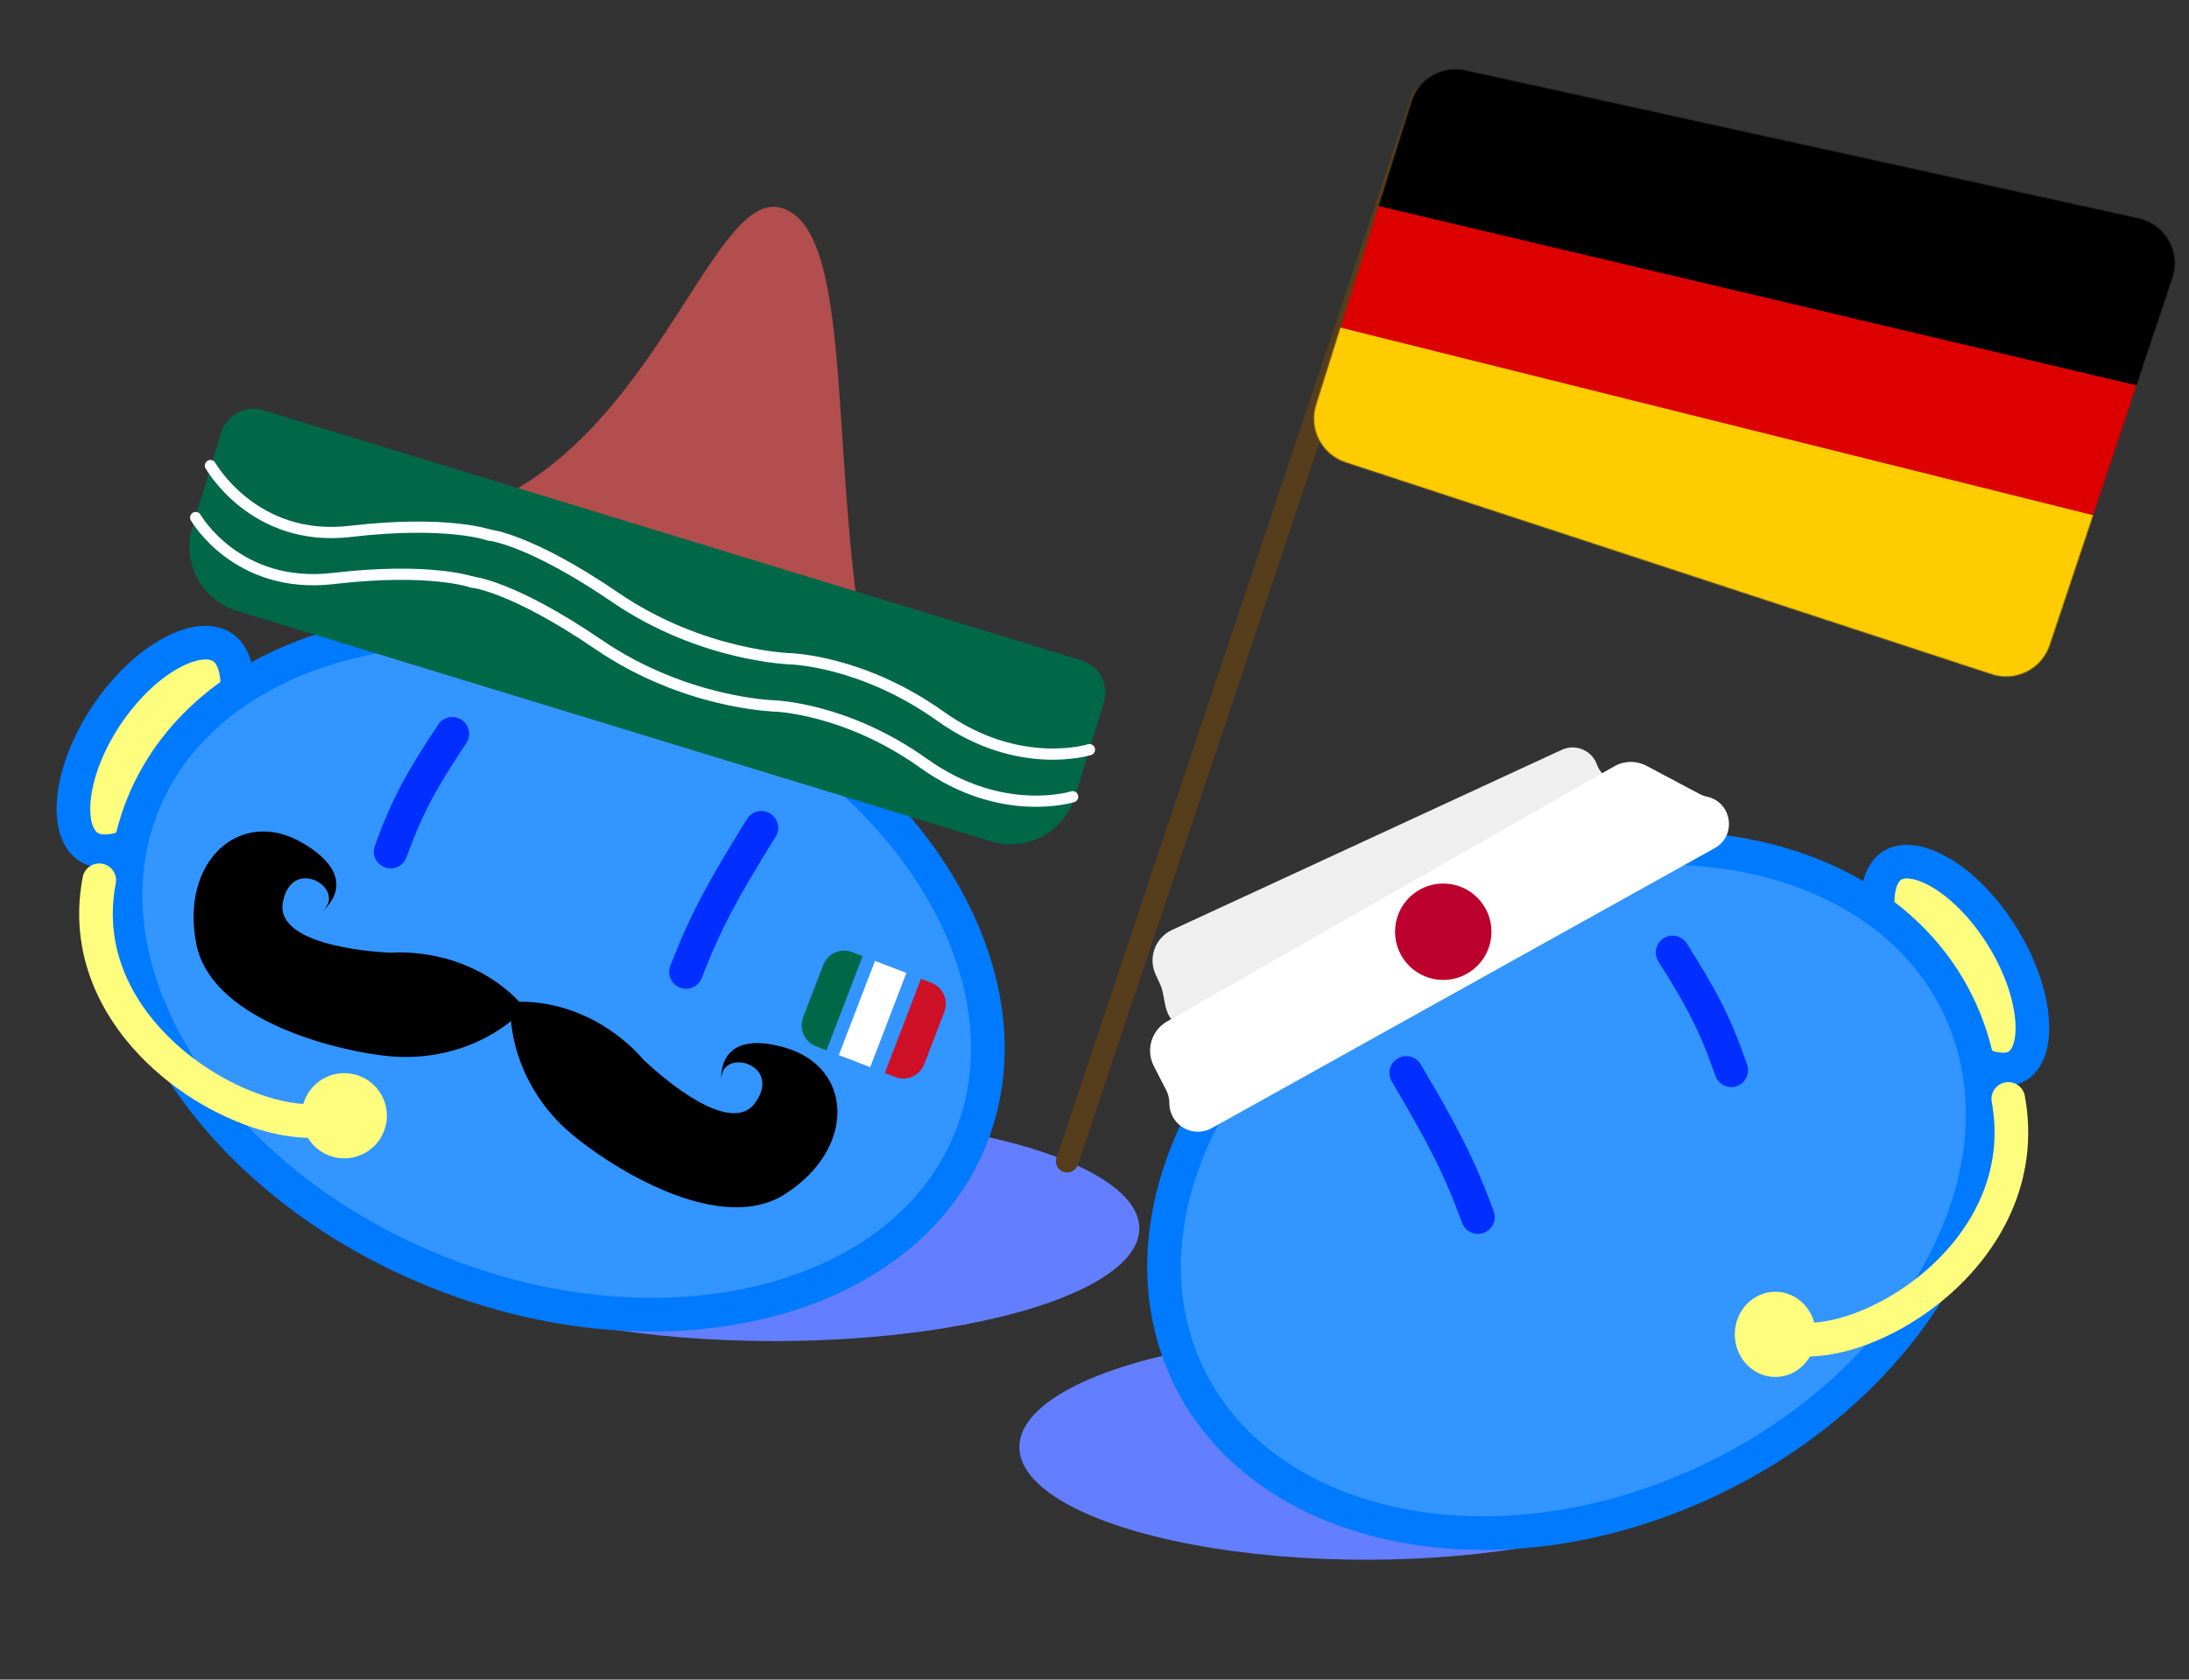
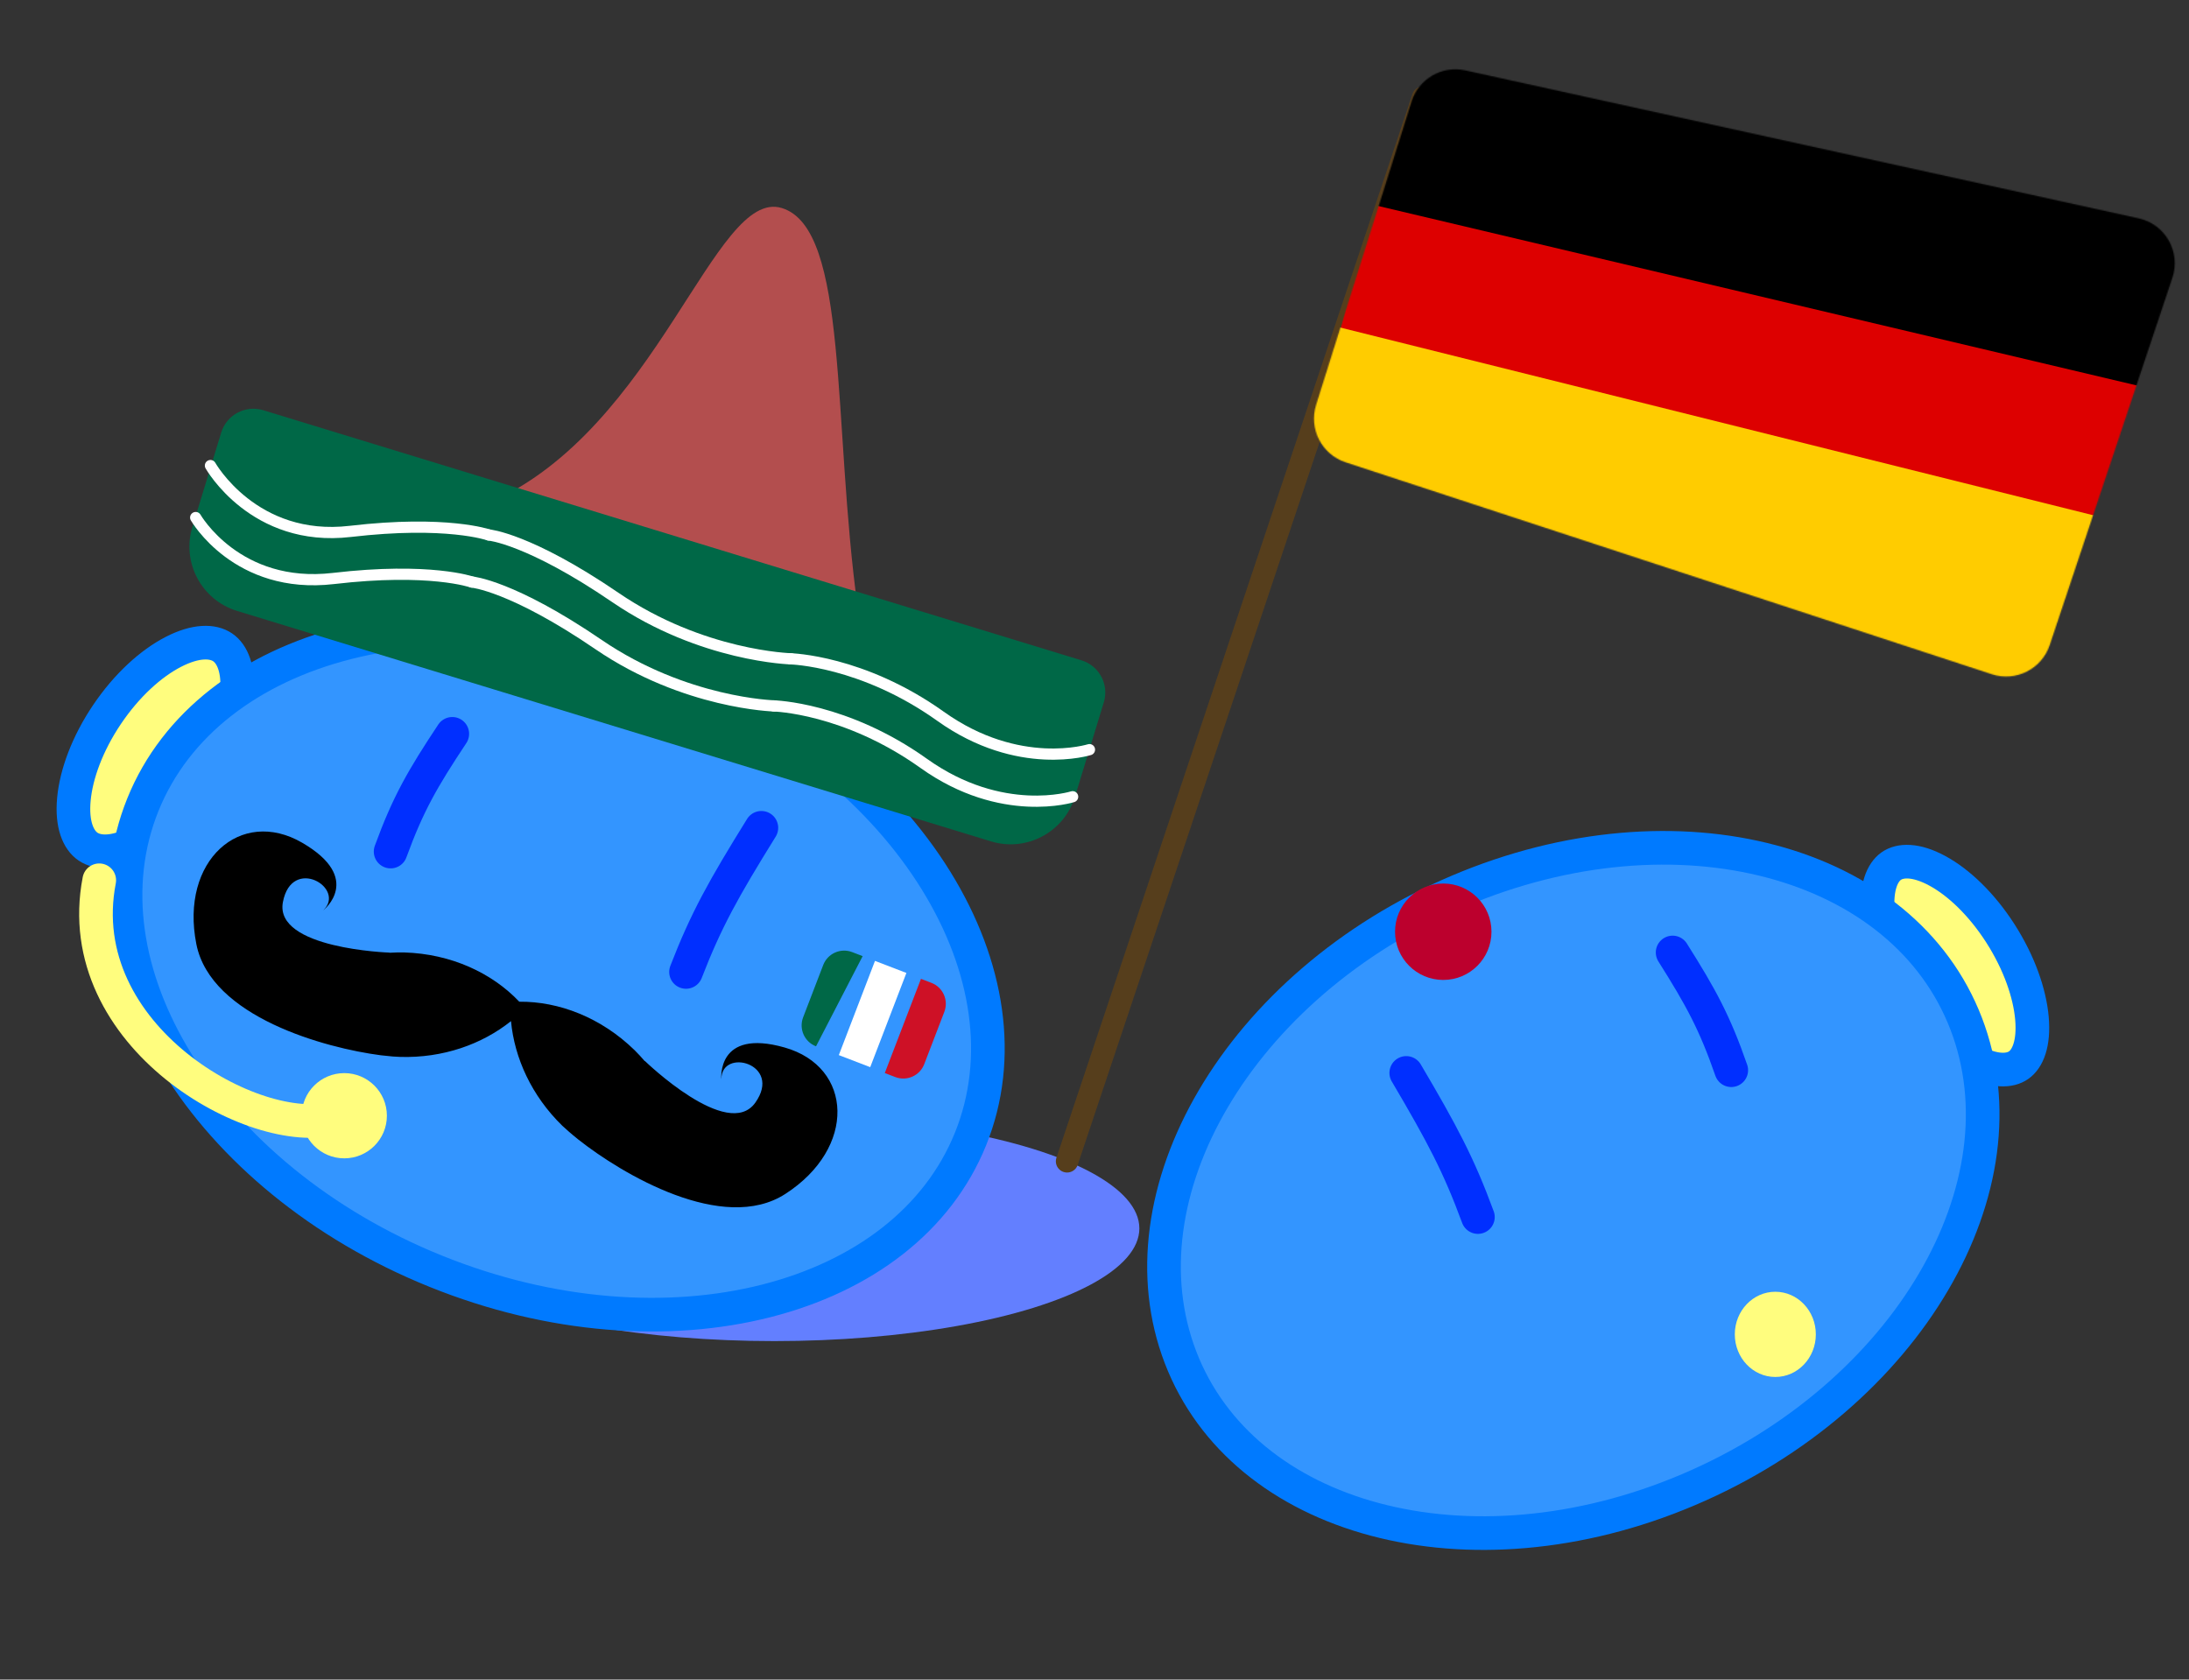
<svg xmlns="http://www.w3.org/2000/svg" width="1952" height="1498" viewBox="0 0 1952 1498" fill="none">
  <rect x="0" y="0" width="1952" height="1498" fill="#333333" stroke="none" />
  <path d="M181.57 695.245C163.827 721.55 142.315 740.793 122.545 750.997C102.212 761.491 87.222 760.951 78.562 755.11C69.902 749.268 63.786 735.573 65.899 712.789C67.954 690.636 77.738 663.482 95.481 637.177C113.224 610.872 134.736 591.628 154.506 581.424C174.839 570.93 189.828 571.47 198.489 577.312C207.149 583.153 213.265 596.849 211.152 619.632C209.097 641.785 199.313 668.94 181.57 695.245Z" fill="#FFFD7E" stroke="#007AFF" stroke-width="30" />
  <ellipse cx="690.5" cy="1095.59" rx="325.5" ry="100.5" fill="#637FFF" />
  <path d="M865.452 1015.83C836.327 1087.92 769.69 1138.27 683.246 1160.25C596.813 1182.23 491.641 1175.42 388.546 1133.77C285.451 1092.12 205.068 1023.95 158.159 948.103C111.245 872.244 98.289 789.732 127.414 717.646C156.538 645.559 223.176 595.205 309.62 573.226C396.053 551.249 501.225 558.057 604.32 599.71C707.414 641.363 787.798 709.524 834.706 785.375C881.62 861.234 894.577 943.746 865.452 1015.83Z" fill="#3395FF" stroke="#007AFF" stroke-width="30" />
  <path d="M403.319 654.494C376.823 694.424 363.815 717.002 348.322 759.494" stroke="#002FFF" stroke-width="30" stroke-linecap="round" />
  <path d="M678.945 738.305C645.031 792.994 629.701 820.462 611.742 866.851" stroke="#002FFF" stroke-width="30" stroke-linecap="round" />
  <path d="M88.506 785.089C61.539 924.723 228.645 1017.06 298 997.09" stroke="#FFFD7E" stroke-width="30" stroke-linecap="round" />
  <circle cx="307" cy="995.09" r="38" fill="#FFFD7E" />
  <path d="M1702.78 889.953C1719.65 916.269 1740.11 935.51 1758.89 945.705C1778.28 956.229 1792.29 955.52 1800.18 949.919C1808.08 944.318 1813.95 930.921 1811.94 908.074C1809.98 885.94 1800.68 858.784 1783.81 832.468C1766.93 806.152 1746.47 786.911 1727.69 776.716C1708.31 766.193 1694.3 766.902 1686.4 772.502C1678.51 778.103 1672.63 791.501 1674.65 814.348C1676.6 836.481 1685.9 863.638 1702.78 889.953Z" fill="#FFFD7E" stroke="#007AFF" stroke-width="30" />
-   <ellipse cx="309.481" cy="100.5" rx="309.481" ry="100.5" transform="matrix(-1 0 0 1 1527.96 1190.09)" fill="#637FFF" />
  <path d="M1052.72 1210.59C1080.48 1282.85 1143.93 1333.16 1225.94 1355.09C1307.97 1377.03 1407.74 1370.23 1505.54 1328.67C1603.33 1287.12 1679.6 1219.11 1724.11 1143.4C1768.62 1067.7 1781.04 985.162 1753.27 912.893C1725.51 840.624 1662.07 790.317 1580.05 768.385C1498.03 746.448 1398.25 753.248 1300.46 794.805C1202.66 836.361 1126.4 904.367 1081.88 980.077C1037.37 1055.77 1024.96 1138.32 1052.72 1210.59Z" fill="#3395FF" stroke="#007AFF" stroke-width="30" />
  <path d="M1491.53 849.494C1516.72 889.424 1529.09 912.002 1543.82 954.494" stroke="#002FFF" stroke-width="30" stroke-linecap="round" />
  <path d="M1254 956.914C1286.25 1011.6 1300.82 1039.07 1317.9 1085.46" stroke="#002FFF" stroke-width="30" stroke-linecap="round" />
-   <path d="M1790.85 980.089C1816.49 1119.72 1657.61 1212.06 1591.66 1192.09" stroke="#FFFD7E" stroke-width="30" stroke-linecap="round" />
  <ellipse cx="36.13" cy="38" rx="36.13" ry="38" transform="matrix(-1 0 0 1 1619.24 1152.09)" fill="#FFFD7E" />
  <path d="M765.002 543.088C726.556 668.838 665.212 520.706 605.003 502.298C544.794 483.89 397.555 574.34 436.001 448.589C587.001 382.59 636.947 167.124 697.156 185.532C757.366 203.939 742.002 377.588 765.002 543.088Z" fill="#B34E4E" />
  <path d="M197.272 385.779C202.116 369.934 218.888 361.017 234.732 365.861L964.393 588.941C980.237 593.785 989.155 610.556 984.311 626.401L958.582 710.556C948.894 742.245 915.351 760.08 883.661 750.392L211.379 544.854C179.69 535.166 161.855 501.623 171.543 469.934L197.272 385.779Z" fill="#006847" />
  <path d="M187.657 415.235C187.657 415.235 226.332 484.034 312.332 473.944C398.332 463.854 435.867 477.121 435.867 477.121" stroke="white" stroke-width="10" stroke-linecap="round" />
  <path d="M705.496 587.59C705.496 587.59 625.999 585.597 548.791 532.899C471.584 480.2 435.866 477.12 435.866 477.12" stroke="white" stroke-width="10" stroke-linecap="round" />
  <path d="M704.999 587.594C704.999 587.594 769.001 589.09 838.743 638.863C908.484 688.635 971.5 668.589 971.5 668.589" stroke="white" stroke-width="10" stroke-linecap="round" />
  <path d="M174.5 461.59C174.5 461.59 211.328 526.031 297.328 515.942C383.328 505.852 420.863 519.119 420.863 519.119" stroke="white" stroke-width="10" stroke-linecap="round" />
  <path d="M690.496 629.59C690.496 629.59 610.999 627.597 533.791 574.899C456.584 522.2 420.866 519.12 420.866 519.12" stroke="white" stroke-width="10" stroke-linecap="round" />
  <path d="M689.999 629.594C689.999 629.594 754.001 631.09 823.743 680.863C893.484 730.635 956.5 710.589 956.5 710.589" stroke="white" stroke-width="10" stroke-linecap="round" />
-   <path d="M734.086 860.672C738.044 850.36 749.612 845.209 759.925 849.167L769.26 852.751L737.007 936.773L727.671 933.19C717.359 929.231 712.209 917.663 716.167 907.351L734.086 860.672Z" fill="#006847" />
+   <path d="M734.086 860.672C738.044 850.36 749.612 845.209 759.925 849.167L769.26 852.751L727.671 933.19C717.359 929.231 712.209 917.663 716.167 907.351L734.086 860.672Z" fill="#006847" />
  <path d="M821.253 873L830.589 876.584C840.901 880.542 846.051 892.111 842.093 902.423L824.175 949.102C820.216 959.414 808.648 964.564 798.336 960.606L789 957.022L821.253 873Z" fill="#CE1126" />
  <rect x="780.253" y="857" width="30" height="90" transform="rotate(21 780.253 857)" fill="white" />
  <g clip-path="url(#clip0_161_167)">
    <path d="M699.64 934.229C638.529 916.903 643.251 962.599 643.251 962.599C643.149 934.006 698.031 948.773 673.559 983.404C649.07 1018.03 575.128 946.32 575.128 946.32L574.978 946.449C572.083 943.112 569.137 939.797 565.9 936.646C536.103 907.583 498.489 893.061 463.063 893.401C438.69 867.678 402.121 850.722 360.511 849.464C356.062 849.341 351.691 849.529 347.335 849.735L347.324 849.612C347.324 849.612 244.378 846.235 252.272 804.568C260.166 762.9 308.921 792.124 288.274 811.91C288.274 811.91 324.442 783.571 269.51 751.639C214.583 719.721 160.361 767.544 175.079 841.966C187.955 907.142 290.374 934.779 339.465 941.161C340.45 941.3 341.465 941.367 342.465 941.471C348.064 942.135 353.036 942.566 356.772 942.632C394.906 943.784 429.807 931.419 455.673 910.713C458.759 943.698 474.109 977.393 501.424 1004.03C502.098 1004.7 502.839 1005.24 503.512 1005.89C505.518 1007.77 507.899 1009.86 510.64 1012.17C512.295 1013.54 513.918 1014.95 515.607 1016.24C554.776 1047.24 644.814 1100.62 700.226 1064.89C764.011 1023.79 760.756 951.568 699.64 934.229Z" fill="black" />
  </g>
  <path d="M951.543 1035.75L1269 87" stroke="#563E1C" stroke-width="20" stroke-linecap="round" />
-   <path d="M1030.56 869.258C1023.56 854.211 1030.11 836.343 1045.17 829.38L1392.68 668.749C1405 663.057 1419.54 669.182 1424.07 681.971V681.971C1425.25 685.279 1427.16 688.275 1429.66 690.732L1430.18 691.237C1442.76 703.569 1439.81 724.56 1424.31 732.942L1082.9 917.584C1065.1 927.213 1043.06 916.808 1039.18 896.942L1036.82 884.803C1036.35 882.42 1035.6 880.103 1034.57 877.902L1030.56 869.258Z" fill="#EFEFEF" />
-   <path d="M1028.89 950.796C1021.54 936.513 1026.74 918.974 1040.69 911.013L1439.39 683.501C1448.32 678.405 1459.24 678.238 1468.32 683.059L1515.67 708.19C1517.71 709.268 1519.88 710.059 1522.13 710.538V710.538C1544.53 715.313 1549.03 745.308 1529.02 756.45L1080.57 1006.14C1063.61 1015.58 1042.76 1003.32 1042.76 983.912V983.912C1042.76 979.863 1041.79 975.873 1039.94 972.273L1028.89 950.796Z" fill="white" />
  <circle cx="1287" cy="831" r="43" fill="#BC002D" />
  <mask id="mask0_161_167" style="mask-type:alpha" maskUnits="userSpaceOnUse" x="1171" y="61" width="769" height="543">
    <path d="M1258.74 90.505C1265.11 70.243 1285.9 58.204 1306.65 62.763L1907.11 194.724C1930.9 199.953 1944.91 224.652 1937.19 247.758L1827.77 575.356C1820.62 596.751 1797.54 608.355 1776.1 601.324L1199.96 412.331C1178.63 405.334 1166.89 382.484 1173.62 361.07L1258.74 90.505Z" fill="#D9D9D9" />
  </mask>
  <g mask="url(#mask0_161_167)">
    <rect x="1259.59" y="36" width="725" height="267" transform="rotate(14 1259.59 36)" fill="#DD0000" />
    <rect x="1170.59" y="286" width="725" height="267" transform="rotate(14 1170.59 286)" fill="#FFCC00" />
    <path d="M1231.74 -78.006L2007.8 86.95L1955 355.5L1178.64 171.796L1231.74 -78.006Z" fill="black" />
  </g>
  <defs>
    <clipPath id="clip0_161_167">
      <rect width="609.734" height="618.963" fill="white" transform="translate(293.848 512) rotate(23)" />
    </clipPath>
  </defs>
</svg>